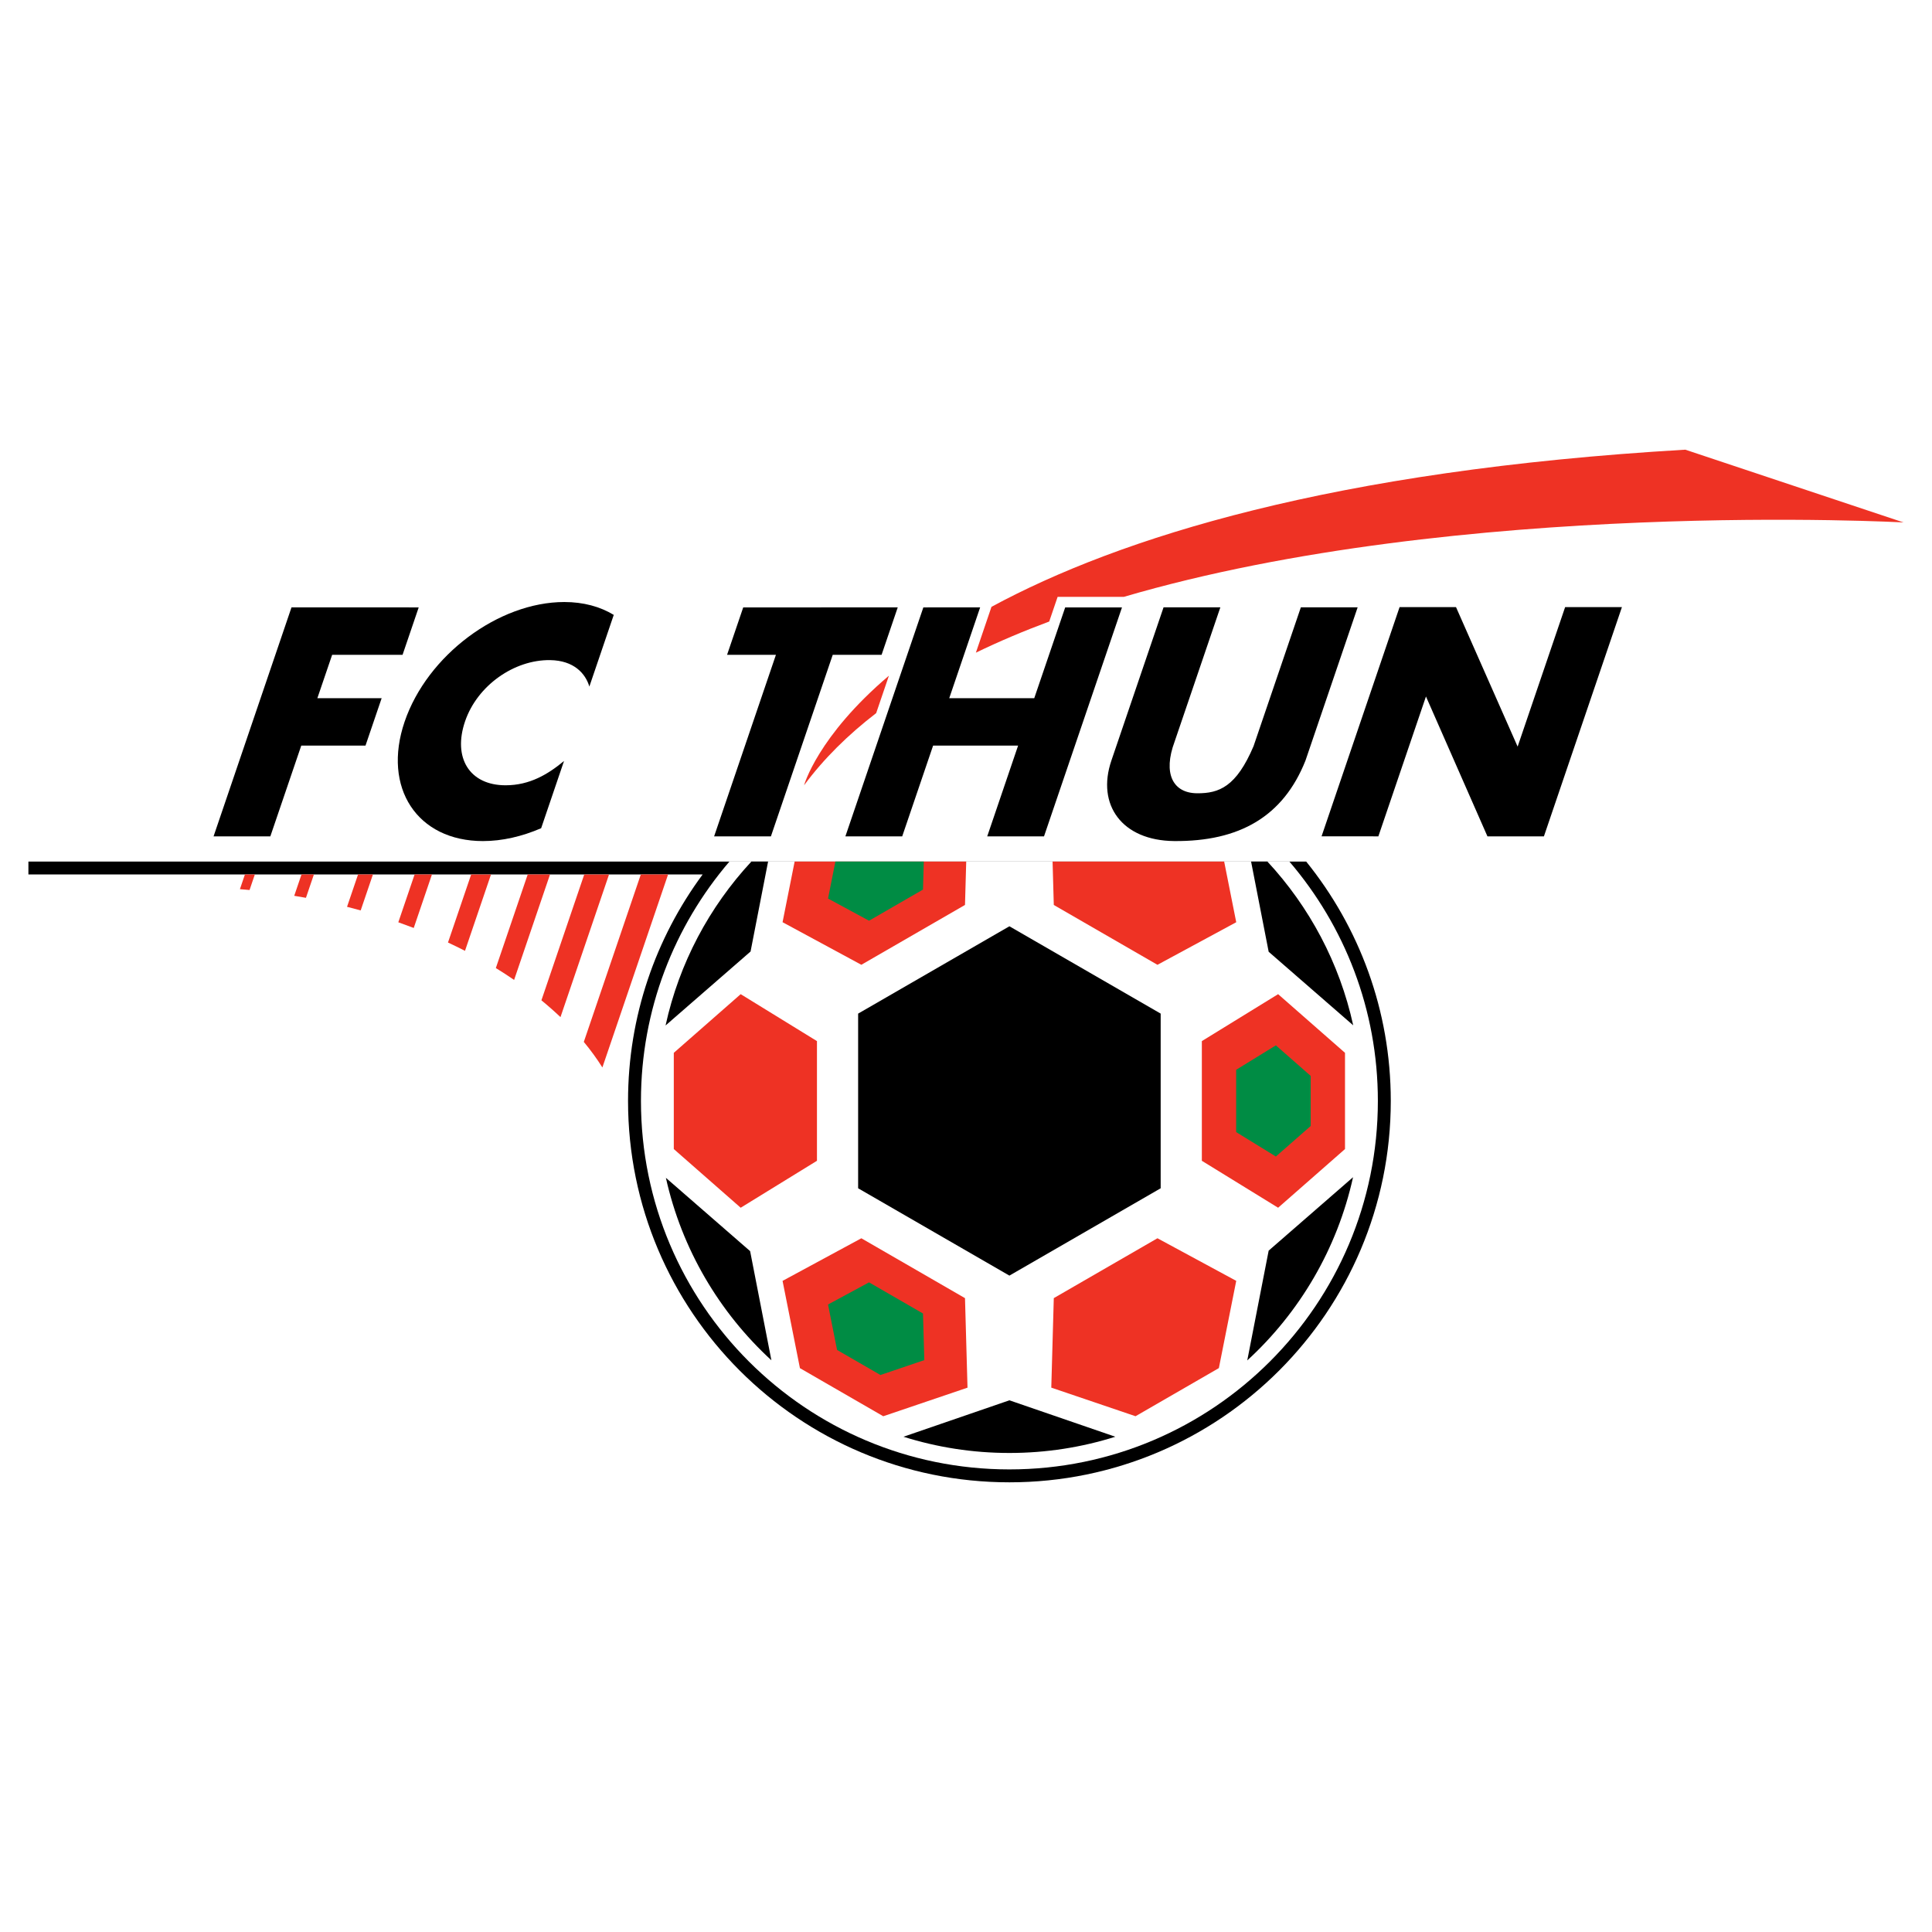
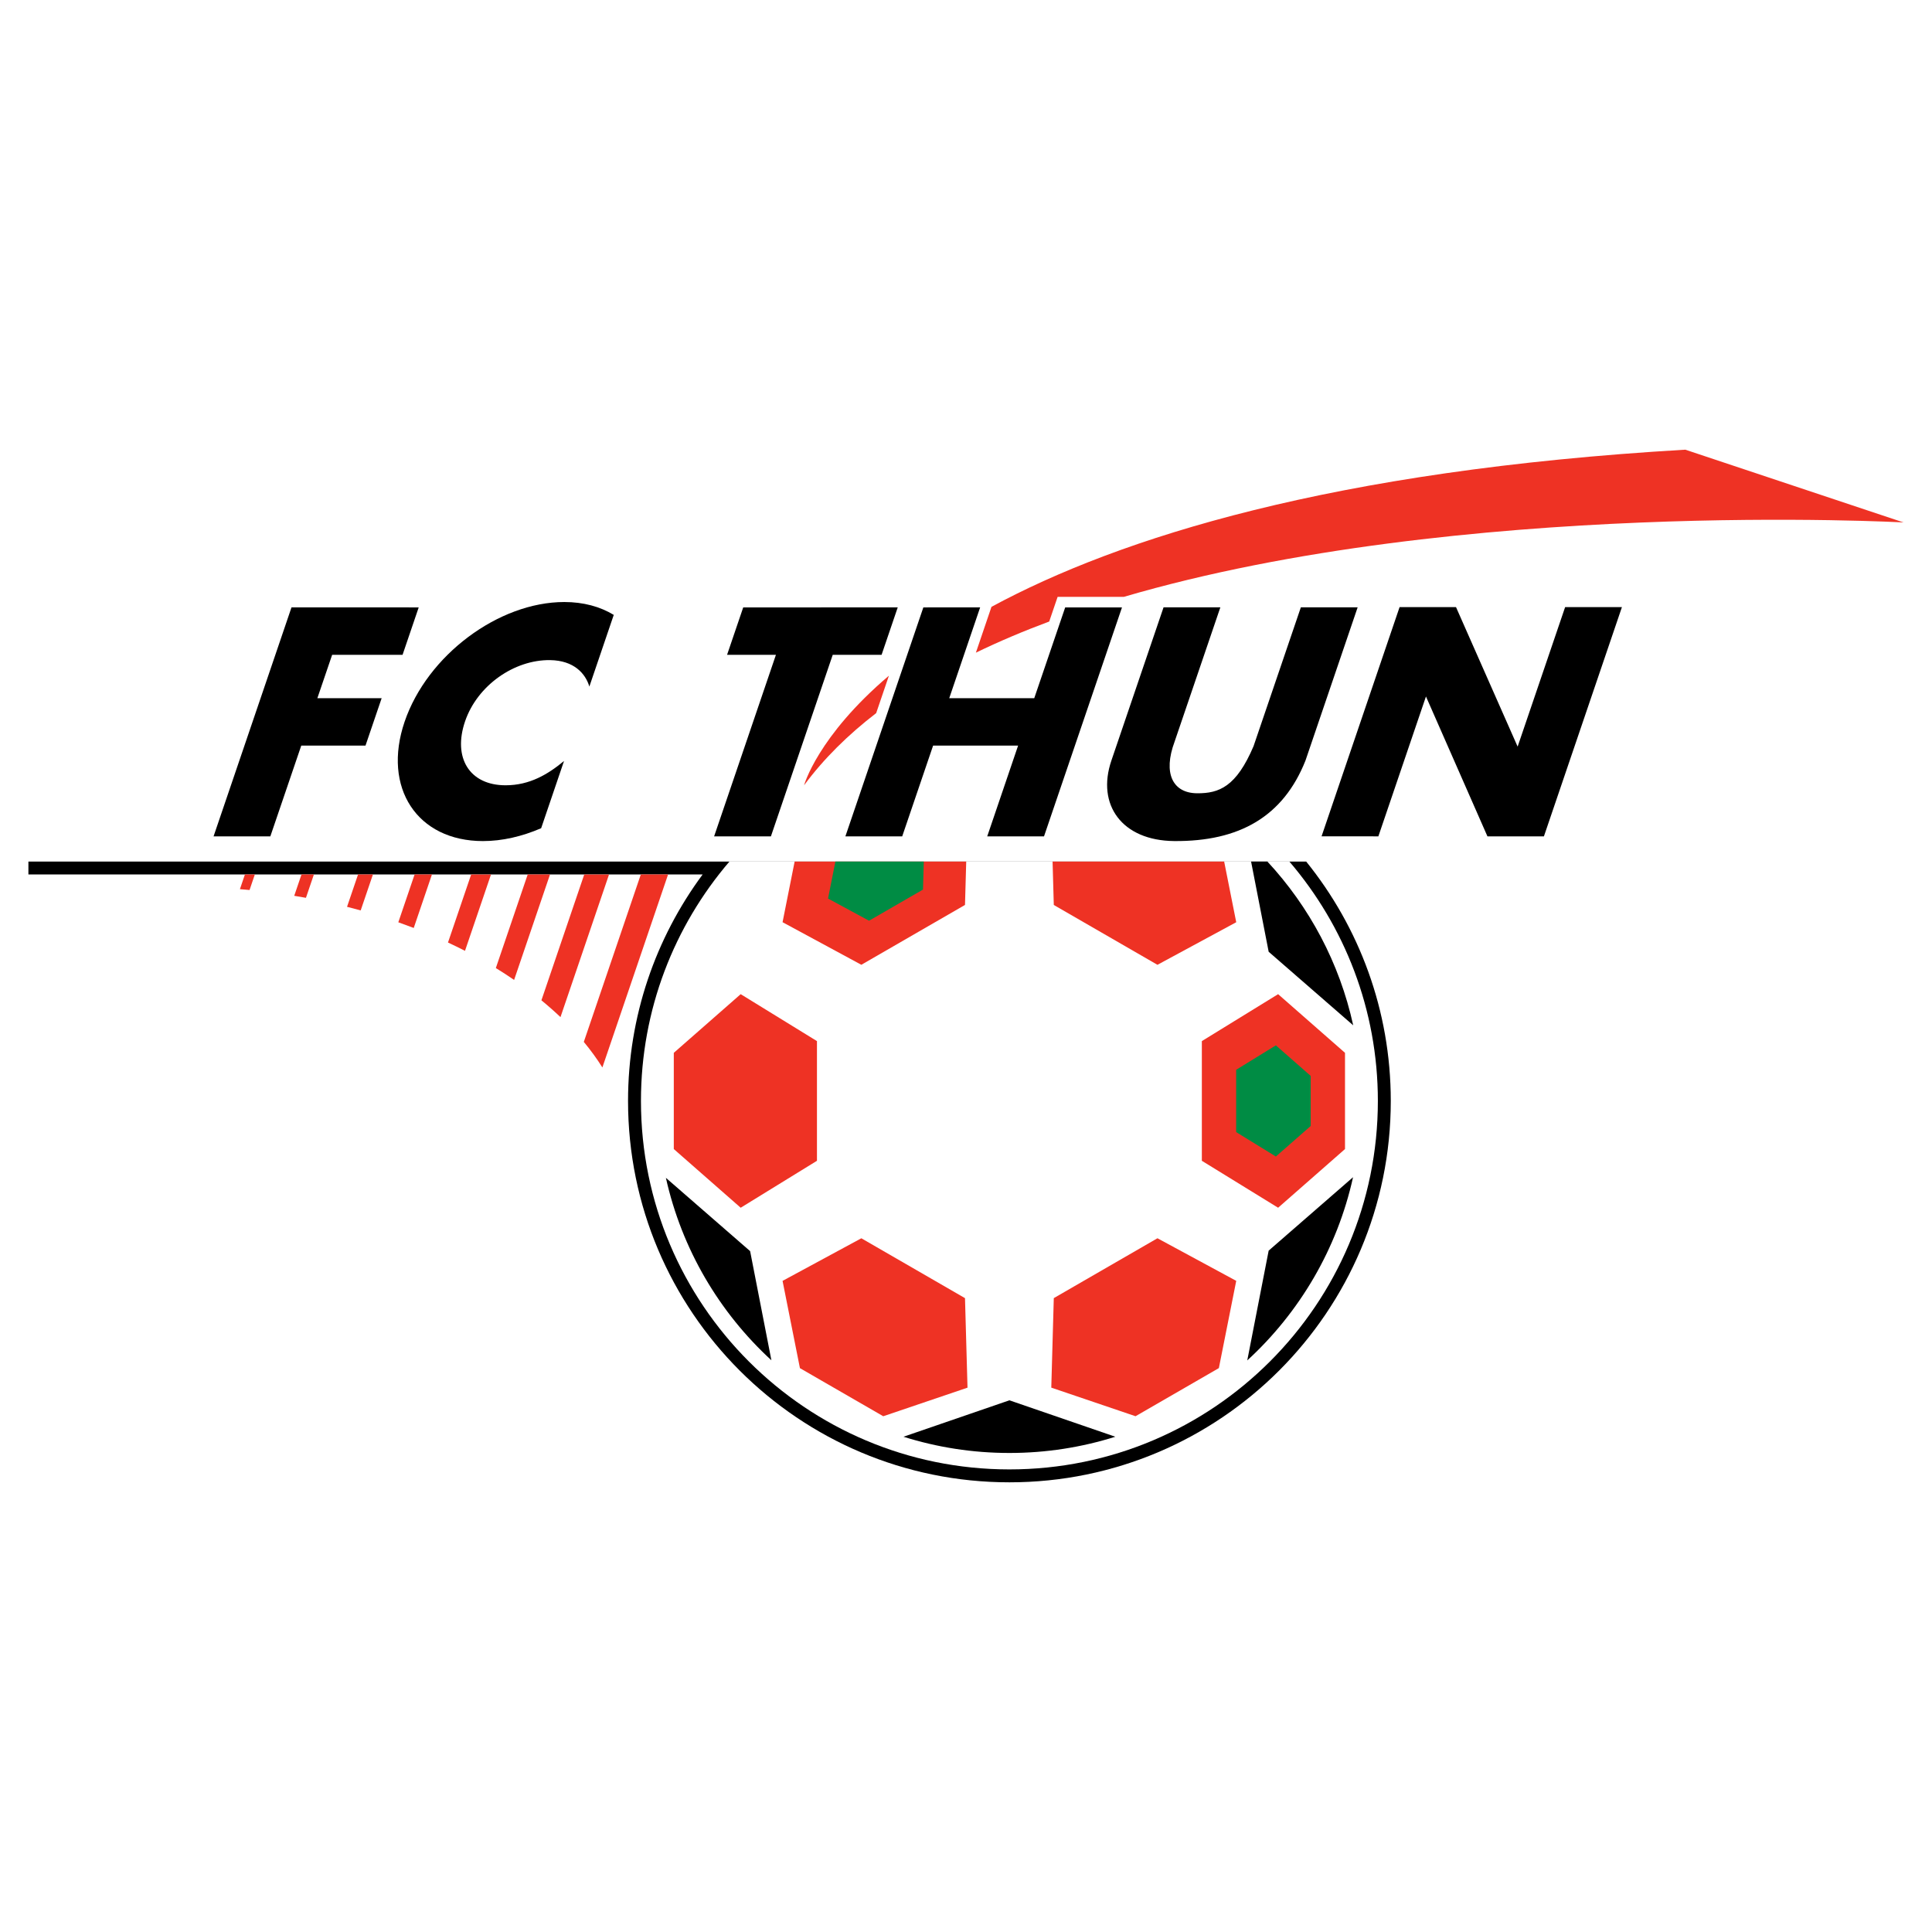
<svg xmlns="http://www.w3.org/2000/svg" version="1.0" id="Layer_1" x="0px" y="0px" width="192.756px" height="192.756px" viewBox="0 0 192.756 192.756" enable-background="new 0 0 192.756 192.756" xml:space="preserve">
  <g>
    <polygon fill-rule="evenodd" clip-rule="evenodd" fill="#FFFFFF" points="0,0 192.756,0 192.756,192.756 0,192.756 0,0  " />
    <path fill-rule="evenodd" clip-rule="evenodd" d="M2.834,85.958v1.288h67.267c-4.674,6.319-7.441,14.133-7.441,22.596   c0,21.014,17.035,38.049,38.049,38.049s38.049-17.035,38.049-38.049c0-9.049-3.163-17.353-8.438-23.883H2.834L2.834,85.958z" />
    <path fill-rule="evenodd" clip-rule="evenodd" fill="#EE3224" d="M54.017,99.801c0.668,0.547,1.302,1.107,1.902,1.678l4.845-14.232   H58.29L54.017,99.801L54.017,99.801z" />
    <path fill-rule="evenodd" clip-rule="evenodd" fill="#EE3224" d="M49.47,96.583c0.628,0.384,1.233,0.78,1.823,1.184l3.582-10.521   h-2.226L49.47,96.583L49.47,96.583z" />
    <path fill-rule="evenodd" clip-rule="evenodd" fill="#EE3224" d="M44.696,94.036c0.577,0.269,1.143,0.544,1.697,0.829l2.594-7.618   h-1.979L44.696,94.036L44.696,94.036z" />
    <path fill-rule="evenodd" clip-rule="evenodd" fill="#EE3224" d="M39.74,92.017c0.52,0.183,1.032,0.372,1.539,0.566l1.816-5.337   h-1.731L39.74,92.017L39.74,92.017z" />
    <path fill-rule="evenodd" clip-rule="evenodd" fill="#EE3224" d="M34.624,90.473c0.458,0.116,0.913,0.234,1.362,0.359l1.221-3.586   h-1.484L34.624,90.473L34.624,90.473z" />
    <path fill-rule="evenodd" clip-rule="evenodd" fill="#EE3224" d="M29.356,89.375c0.391,0.065,0.782,0.129,1.168,0.201l0.793-2.33   h-1.237L29.356,89.375L29.356,89.375z" />
    <path fill-rule="evenodd" clip-rule="evenodd" fill="#EE3224" d="M23.937,88.713c0.322,0.026,0.643,0.052,0.961,0.083l0.527-1.55   h-0.989L23.937,88.713L23.937,88.713z" />
    <path fill-rule="evenodd" clip-rule="evenodd" fill="#EE3224" d="M58.247,103.951c0.694,0.836,1.31,1.688,1.853,2.549l6.555-19.254   h-2.721L58.247,103.951L58.247,103.951z" />
    <path fill-rule="evenodd" clip-rule="evenodd" fill="#FFFFFF" d="M128.643,85.958H72.775c-5.499,6.425-8.827,14.762-8.827,23.883   c0,20.303,16.458,36.762,36.761,36.762c20.303,0,36.761-16.459,36.761-36.762C137.47,100.721,134.142,92.384,128.643,85.958   L128.643,85.958z" />
    <polygon fill-rule="evenodd" clip-rule="evenodd" points="21.307,83.445 26.972,83.443 30.058,74.386 36.467,74.386 38.078,69.657    31.664,69.657 33.139,65.33 40.164,65.33 41.774,60.6 29.083,60.598 21.307,83.445  " />
    <polygon fill-rule="evenodd" clip-rule="evenodd" points="74.151,60.601 72.54,65.331 77.415,65.329 71.248,83.444 76.914,83.444    83.082,65.331 87.956,65.331 89.567,60.599 74.151,60.601  " />
    <path fill-rule="evenodd" clip-rule="evenodd" d="M117.148,83.912c-5.202-0.045-7.769-3.61-6.266-8.027l5.207-15.295h5.667   l-4.562,13.394c-1.19,3.194-0.176,5.145,2.243,5.161c2.186,0.014,3.902-0.64,5.629-4.697l4.721-13.857h5.666l-5.207,15.295   C128.024,81.47,123.653,83.968,117.148,83.912L117.148,83.912z" />
    <polygon fill-rule="evenodd" clip-rule="evenodd" points="148.402,83.443 142.269,69.488 137.52,83.443 131.852,83.442    139.636,60.574 145.266,60.572 151.414,74.49 156.153,60.572 161.82,60.572 154.037,83.443 148.402,83.443  " />
    <path fill-rule="evenodd" clip-rule="evenodd" d="M56.302,60.064c-6.56,0-13.678,5.313-15.935,11.943   c-2.245,6.594,1.257,11.907,7.817,11.907c1.926,0,3.895-0.458,5.807-1.283l2.282-6.707c-1.601,1.326-3.42,2.424-5.831,2.424   c-3.608,0-5.279-2.748-4.044-6.376c1.224-3.594,4.918-6.166,8.494-6.112c2.35,0.036,3.518,1.319,3.908,2.64l2.434-7.152   C59.879,60.525,58.213,60.064,56.302,60.064L56.302,60.064z" />
    <polygon fill-rule="evenodd" clip-rule="evenodd" points="98.496,83.443 101.577,74.386 93.096,74.389 90.013,83.445    84.345,83.443 92.123,60.6 97.79,60.598 94.706,69.659 103.188,69.657 106.275,60.6 111.941,60.6 104.162,83.443 98.496,83.443     " />
    <path fill-rule="evenodd" clip-rule="evenodd" fill="#EE3224" d="M80.222,78.348c1.963-2.653,4.393-5.044,7.194-7.2l1.272-3.735   C81.555,73.475,80.222,78.348,80.222,78.348L80.222,78.348z" />
    <path fill-rule="evenodd" clip-rule="evenodd" fill="#EE3224" d="M189.921,52.124l-21.775-7.259   c-35.229,2.061-56.474,8.788-69.226,15.678l-1.556,4.574c2.326-1.127,4.773-2.161,7.316-3.107l0.84-2.463h6.61   C145.769,49.682,189.921,52.124,189.921,52.124L189.921,52.124z" />
    <path fill-rule="evenodd" clip-rule="evenodd" d="M66.436,117.512c1.588,7.127,5.335,13.438,10.527,18.205l-2.123-10.891   L66.436,117.512L66.436,117.512z" />
    <path fill-rule="evenodd" clip-rule="evenodd" d="M90.14,143.344c3.336,1.051,6.885,1.619,10.568,1.619   c3.683,0,7.232-0.568,10.567-1.619l-10.567-3.635L90.14,143.344L90.14,143.344z" />
    <path fill-rule="evenodd" clip-rule="evenodd" d="M124.44,135.729c5.214-4.783,8.973-11.121,10.554-18.279l-8.419,7.326   L124.44,135.729L124.44,135.729z" />
-     <polygon fill-rule="evenodd" clip-rule="evenodd" points="100.708,92.415 85.616,101.129 85.616,118.555 100.708,127.268    115.8,118.555 115.8,101.127 100.708,92.415  " />
    <path fill-rule="evenodd" clip-rule="evenodd" d="M126.575,94.958l8.435,7.339c-1.364-6.226-4.376-11.831-8.559-16.338h-1.63   L126.575,94.958L126.575,94.958z" />
-     <path fill-rule="evenodd" clip-rule="evenodd" d="M74.964,85.958c-4.186,4.511-7.199,10.123-8.561,16.354l8.481-7.38l1.749-8.974   H74.964L74.964,85.958z" />
    <polygon fill-rule="evenodd" clip-rule="evenodd" fill="#EE3224" points="119.908,103.871 119.908,115.812 127.518,120.496    134.191,114.641 134.191,105.041 127.518,99.188 119.908,103.871  " />
    <polygon fill-rule="evenodd" clip-rule="evenodd" fill="#EE3224" points="105.137,129.514 104.887,138.445 113.293,141.297    121.606,136.496 123.339,127.791 115.479,123.541 105.137,129.514  " />
    <polygon fill-rule="evenodd" clip-rule="evenodd" fill="#EE3224" points="85.937,123.543 78.076,127.793 79.809,136.5    88.123,141.299 96.529,138.447 96.278,129.516 85.937,123.543  " />
    <polygon fill-rule="evenodd" clip-rule="evenodd" fill="#EE3224" points="67.225,105.041 67.225,114.641 73.898,120.496    81.508,115.812 81.508,103.871 73.898,99.188 67.225,105.041  " />
    <polygon fill-rule="evenodd" clip-rule="evenodd" fill="#EE3224" points="105.137,90.289 115.479,96.259 123.339,92.011    122.135,85.958 105.016,85.958 105.137,90.289  " />
    <polygon fill-rule="evenodd" clip-rule="evenodd" fill="#EE3224" points="78.076,92.008 85.937,96.257 96.278,90.286 96.4,85.958    79.281,85.958 78.076,92.008  " />
    <polygon fill-rule="evenodd" clip-rule="evenodd" fill="#008C44" points="123.332,106.734 123.332,112.949 127.294,115.387    130.768,112.34 130.768,107.344 127.294,104.295 123.332,106.734  " />
-     <polygon fill-rule="evenodd" clip-rule="evenodd" fill="#008C44" points="86.704,127.941 82.612,130.152 83.514,134.684    87.842,137.184 92.218,135.699 92.087,131.049 86.704,127.941  " />
    <polygon fill-rule="evenodd" clip-rule="evenodd" fill="#008C44" points="82.613,89.648 86.704,91.86 92.087,88.752 92.166,85.958    83.347,85.958 82.613,89.648  " />
  </g>
</svg>